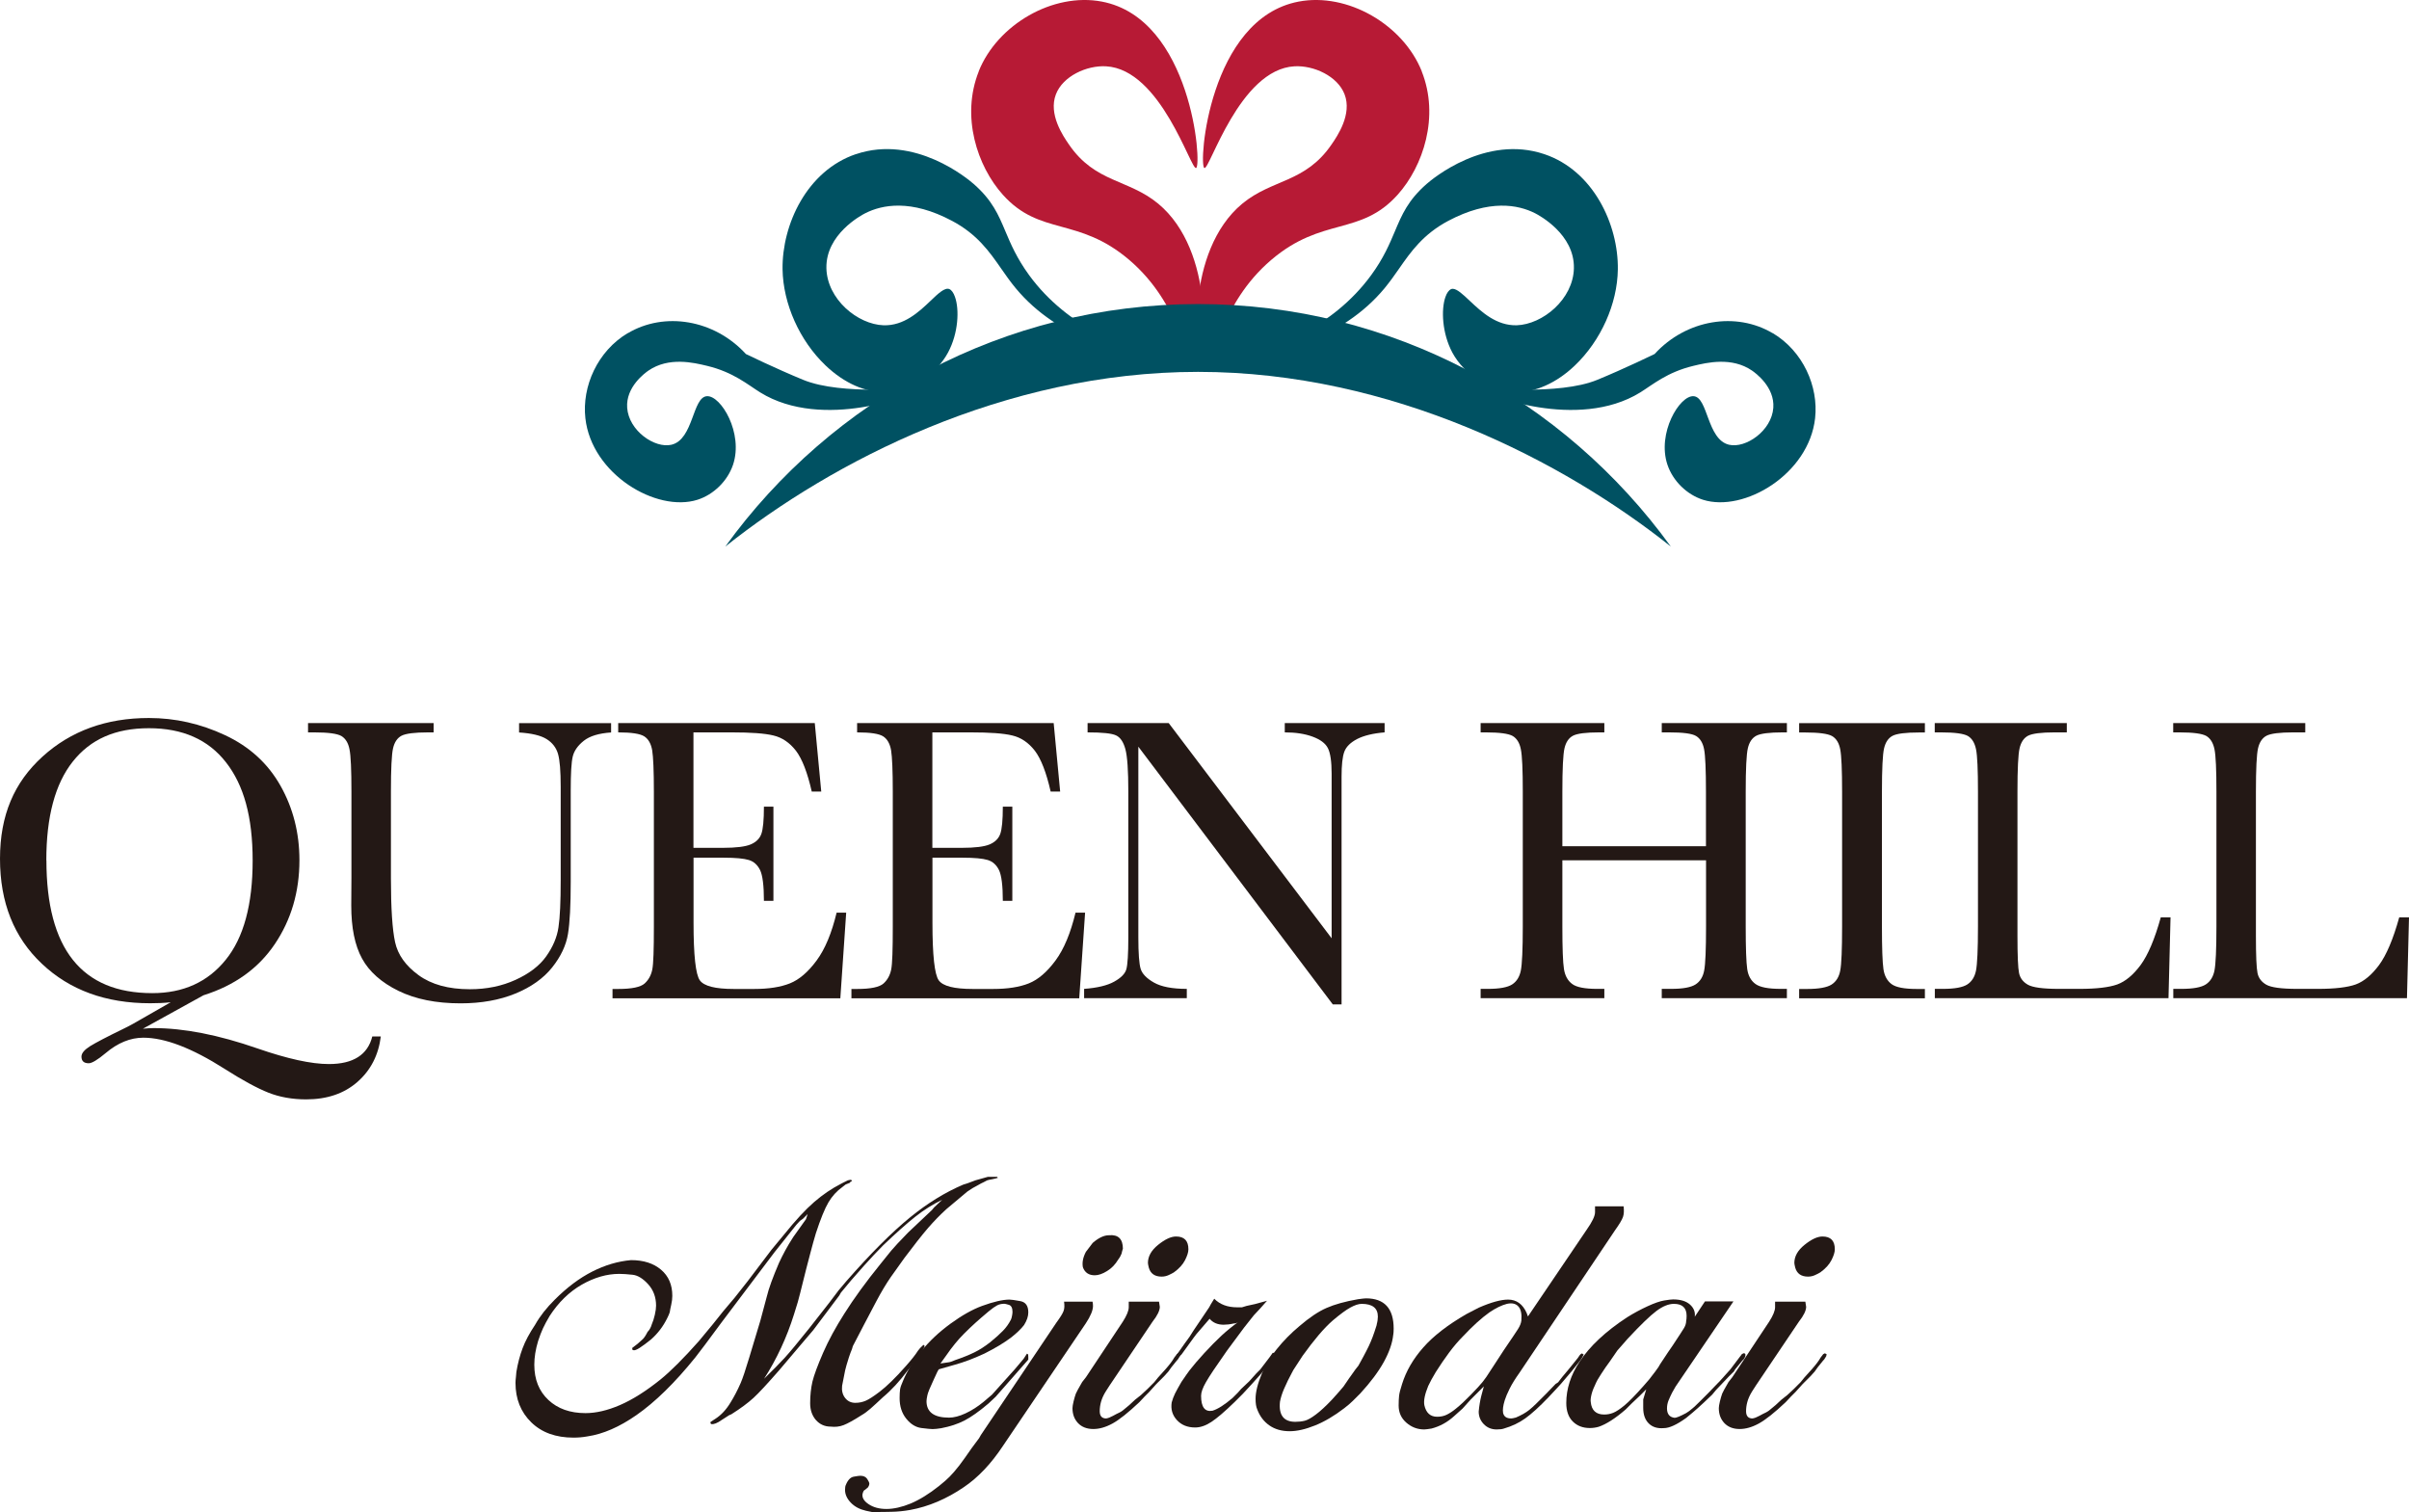
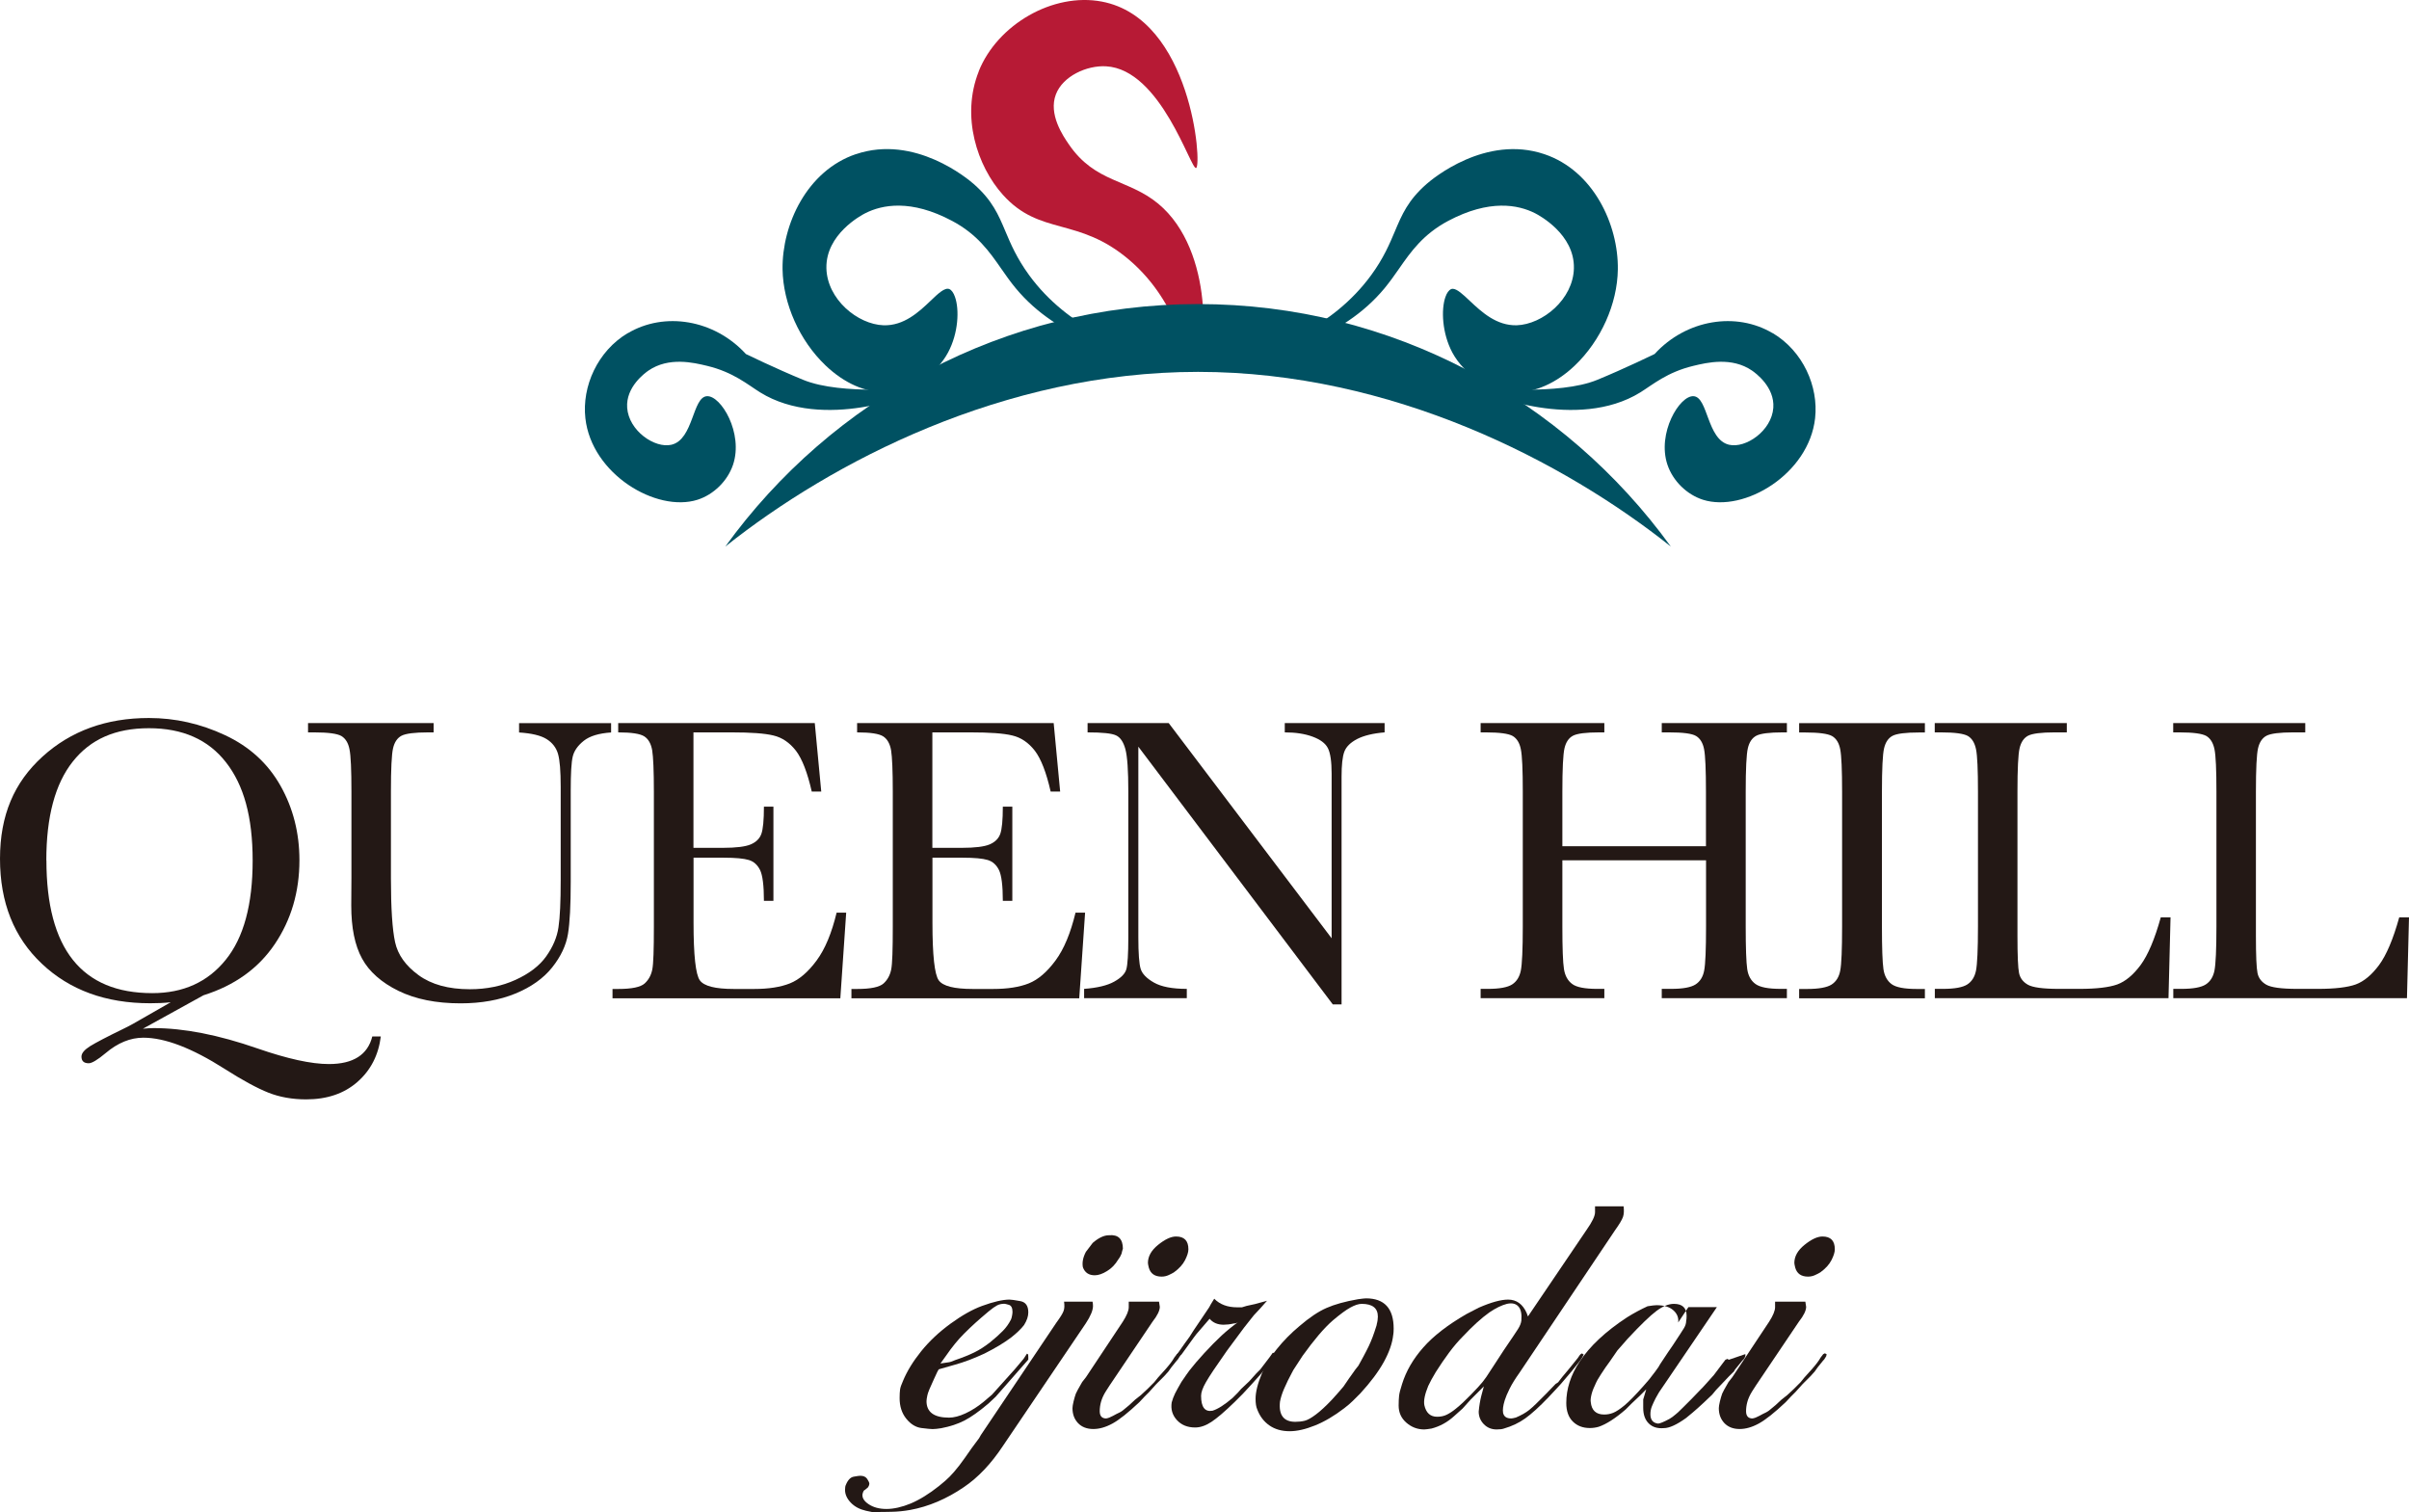
<svg xmlns="http://www.w3.org/2000/svg" id="_レイヤー_2" data-name="レイヤー 2" viewBox="0 0 271.45 170.37">
  <defs>
    <style>
      .cls-1 {
        fill: #005162;
      }

      .cls-2 {
        fill: #231815;
      }

      .cls-3 {
        fill: #b71a35;
      }
    </style>
  </defs>
  <g id="_レイヤー_1-2" data-name="レイヤー 1">
    <g>
      <g>
        <g>
          <path class="cls-3" d="M110.29,8.04c-2.03,5.09-.17,10.69,2.71,13.9,4.21,4.69,8.47,2.43,14.24,7.34,5.93,5.06,6.29,11.8,7.34,11.52,1.38-.37,2.37-12.51-4.07-17.85-3.37-2.79-7.1-2.34-10.06-6.67-.67-.97-2.33-3.41-1.47-5.65.79-2.06,3.48-3.28,5.65-3.16,6.2.34,9.56,11.72,10.15,11.46.68-.3-.49-16.82-10.62-18.75-5.5-1.05-11.77,2.58-13.88,7.86Z" />
          <path class="cls-1" d="M70.75,37.54c4.1-2.44,9.72-1.56,13.3,2.35,0,0,0,0,0,0,0,0,3.37,1.64,6.46,2.91,4.41,1.81,12.65.77,12.68,1.16.04.45-10.46,4.62-17.52.26-1.39-.86-3.03-2.29-6-3-1.5-.36-4.31-1.04-6.61.54-.37.26-2.56,1.83-2.39,4.19.19,2.6,3.12,4.6,4.99,4.16,2.5-.59,2.35-5.38,4-5.47,1.58-.09,4.13,4.17,2.94,7.72-.62,1.84-2.19,3.37-4.01,3.95-4.62,1.46-11.93-2.88-12.63-9.19-.4-3.59,1.37-7.56,4.78-9.59Z" />
          <path class="cls-1" d="M96.46,17.36c-5.53,1.86-8.35,7.94-8.28,12.98.06,3.89,1.92,8.05,4.85,10.84,2.11,2.01,4.51,3.06,6.77,2.99,2.79-.09,5.68-1.93,7.03-4.46,1.17-2.18,1.28-4.85.78-6.25-.16-.47-.39-.79-.64-.89-.5-.21-1.26.5-2.13,1.34-1.32,1.26-3,2.81-5.28,2.74-2.92-.1-6.36-2.93-6.44-6.43-.08-3.83,3.92-5.96,4.37-6.19,1.91-.97,5.15-1.61,9.78.85,2.85,1.51,4.22,3.48,5.55,5.39.51.73,1.03,1.48,1.63,2.2,4.84,5.84,12.38,7.52,16.65,7.92-4.02-1.04-10.74-3.38-15.13-9.38-1.4-1.92-2.08-3.53-2.68-4.95-.79-1.87-1.47-3.49-3.57-5.33-.66-.58-6.65-5.6-13.27-3.36h0Z" />
        </g>
        <g>
-           <path class="cls-3" d="M160.2,8.04c2.03,5.09.17,10.69-2.71,13.9-4.21,4.69-8.47,2.43-14.24,7.34-5.93,5.06-6.29,11.8-7.34,11.52-1.38-.37-2.37-12.51,4.07-17.85,3.37-2.79,7.1-2.34,10.06-6.67.67-.97,2.33-3.41,1.47-5.65-.79-2.06-3.48-3.28-5.65-3.16-6.2.34-9.56,11.72-10.15,11.46-.68-.3.49-16.82,10.62-18.75,5.5-1.05,11.77,2.58,13.88,7.86Z" />
          <path class="cls-1" d="M199.74,37.54c-4.1-2.44-9.72-1.56-13.3,2.35,0,0,0,0,0,0,0,0-3.37,1.64-6.46,2.91-4.41,1.81-12.65.77-12.68,1.16-.04.45,10.46,4.62,17.52.26,1.39-.86,3.03-2.29,6-3,1.5-.36,4.31-1.04,6.61.54.37.26,2.56,1.83,2.39,4.19-.19,2.6-3.12,4.6-4.99,4.16-2.5-.59-2.35-5.38-4-5.47-1.58-.09-4.13,4.17-2.94,7.72.62,1.84,2.19,3.37,4.01,3.95,4.62,1.46,11.93-2.88,12.63-9.19.4-3.59-1.37-7.56-4.78-9.59Z" />
          <path class="cls-1" d="M163.7,32.54c-.07,0-.13.01-.19.04-.25.11-.48.42-.64.89-.49,1.4-.38,4.07.78,6.25,1.36,2.53,4.25,4.37,7.03,4.46,2.25.07,4.67-.99,6.77-2.99,2.94-2.8,4.8-6.95,4.85-10.84.07-5.04-2.75-11.12-8.28-12.98h0c-6.62-2.23-12.61,2.78-13.27,3.36-2.1,1.84-2.78,3.46-3.57,5.33-.6,1.42-1.28,3.04-2.68,4.95-4.39,6-11.12,8.35-15.13,9.38,4.27-.4,11.81-2.07,16.65-7.92.6-.73,1.13-1.48,1.63-2.2,1.33-1.91,2.71-3.88,5.55-5.39,4.63-2.45,7.87-1.82,9.78-.85.45.23,4.45,2.36,4.37,6.19-.07,3.5-3.52,6.33-6.44,6.43-2.28.06-3.95-1.49-5.28-2.74-.77-.73-1.45-1.37-1.94-1.37Z" />
        </g>
      </g>
      <g>
-         <path class="cls-2" d="M112.41,132.71l-.14.05-.43.1c-.35.06-.56.11-.62.14-.29.16-.51.27-.67.34l-.43.24-.53.29-.58.38-2.35,1.97c-.74.67-1.42,1.38-2.06,2.11-.74.86-1.63,2-2.69,3.41-.67.93-1.18,1.65-1.54,2.16-.51.74-1.06,1.65-1.63,2.73l-1.39,2.64-1.25,2.4-.1.34c-.1.22-.21.53-.34.91-.22.7-.37,1.2-.43,1.49l-.34,1.73c-.06.54.05,1,.34,1.37.29.37.67.55,1.15.55.42,0,.81-.08,1.18-.24.37-.16.89-.5,1.56-1.01.42-.32.86-.71,1.34-1.18.48-.46,1.02-1.04,1.63-1.73.61-.69,1.06-1.25,1.34-1.7.16-.22.34-.42.53-.58.03-.03.06-.06.1-.1l.14.14c-.1.26-.22.51-.38.77l-1.39,1.82-.1.1c-.96,1.28-1.9,2.3-2.83,3.07-.61.58-1.09,1.01-1.44,1.32-.35.3-.67.54-.96.7-.9.58-1.58.95-2.04,1.13-.46.18-.95.23-1.46.17-.67,0-1.22-.25-1.66-.74-.43-.5-.65-1.13-.65-1.89,0-.9.09-1.71.26-2.45.18-.73.58-1.81,1.2-3.24.62-1.42,1.42-2.88,2.38-4.39,1.09-1.73,2.45-3.6,4.08-5.61.48-.61.88-1.1,1.2-1.49s.96-1.07,1.92-2.06l2.69-2.54.24-.29.91-.86c-1.05.51-2.06,1.14-3.02,1.9s-2.17,1.83-3.64,3.24c-.64.64-1.36,1.41-2.16,2.3-1.09,1.22-1.95,2.22-2.59,3.02l-.19.33-2.94,3.91-1.33,1.56-2.51,2.96c-1.31,1.5-2.27,2.54-2.88,3.1-.61.56-1.44,1.18-2.5,1.85l-.24.1-1.2.77c-.22.13-.43.21-.62.24h-.19c-.06-.03-.1-.08-.1-.14v-.1l.58-.38c.64-.42,1.2-1.02,1.68-1.82.38-.61.77-1.34,1.15-2.21.22-.51.54-1.46.96-2.86.42-1.39.83-2.78,1.25-4.15l.72-2.69c.22-.93.69-2.21,1.39-3.84.22-.48.46-.94.7-1.39.24-.45.54-.94.89-1.49l1.44-2.02.19-.58-.53.53-.34.24c-.26.26-.54.59-.86,1.01-.54.67-1.22,1.52-2.02,2.54l-2.68,3.55-3.22,4.27-1.92,2.59-1.1,1.44c-2.3,2.85-4.51,5.01-6.62,6.48-1.92,1.34-3.76,2.14-5.52,2.4-.54.1-1.07.14-1.58.14-1.98,0-3.57-.57-4.75-1.72-1.18-1.15-1.78-2.63-1.78-4.45,0-.19.02-.42.05-.67.03-.25.05-.45.05-.57.16-.96.39-1.84.7-2.66.3-.81.78-1.7,1.42-2.66.54-.96,1.28-1.9,2.21-2.82,1.37-1.37,2.78-2.43,4.22-3.16,1.44-.73,2.89-1.16,4.37-1.29,1.41,0,2.53.36,3.38,1.08.85.72,1.27,1.7,1.27,2.94,0,.32-.04.65-.12,1s-.14.64-.17.86c-.06.19-.16.41-.29.67-.45.92-1.06,1.72-1.82,2.39-.51.41-.94.73-1.3.96-.35.22-.59.3-.72.24-.07,0-.1-.08-.1-.24l.62-.48c.32-.28.51-.46.58-.52.16-.16.34-.43.53-.81.22-.22.38-.51.48-.86.13-.29.24-.64.34-1.07.1-.43.14-.77.14-1.03,0-.95-.3-1.76-.89-2.41s-1.18-1.01-1.76-1.07-1.08-.1-1.49-.1c-1.41,0-2.82.41-4.24,1.22-1.41.81-2.62,1.99-3.61,3.52-.32.54-.57,1-.75,1.39-.18.38-.36.86-.55,1.43-.29.96-.43,1.85-.43,2.68,0,1.66.53,2.98,1.59,3.97s2.45,1.48,4.18,1.48c1.18,0,2.48-.3,3.89-.91,1.41-.61,2.93-1.57,4.56-2.88,1.15-.93,2.59-2.37,4.32-4.32l1.59-1.92,1.15-1.44,1.3-1.54,1.46-1.85,1.53-2.02,1.16-1.53,1.39-1.68c1.31-1.63,2.45-2.86,3.41-3.69.96-.83,1.97-1.52,3.03-2.06l.19-.1.58-.29.24-.05h.14l.1.14-.16.05-.1.14-.47.19-.37.29c-.63.45-1.15,1.02-1.57,1.73-.41.7-.89,1.87-1.42,3.5-.19.64-.4,1.38-.62,2.23-.22.85-.38,1.45-.47,1.8l-.66,2.64-.28,1.06-.43,1.39c-.82,2.62-1.95,5.04-3.37,7.25,1.04-1.01,1.82-1.81,2.36-2.4.54-.59,1.43-1.67,2.7-3.25l2.28-2.91,1.05-1.39.86-1.02c2.71-3.1,5.11-5.51,7.21-7.22,1.94-1.58,3.93-2.81,5.97-3.68l.48-.15.91-.34,1.39-.39h1.05l.1.14Z" />
        <path class="cls-2" d="M115.87,152.81v.38l-3.67,4.18-.82.77c-1.06.9-1.96,1.53-2.71,1.92-.74.38-1.61.67-2.61.86-.39.06-.71.1-.97.1-.19,0-.61-.04-1.26-.12-.64-.08-1.21-.43-1.71-1.05-.5-.62-.75-1.39-.75-2.32,0-.41.02-.73.05-.96s.14-.56.34-1c.45-1.08,1.13-2.19,2.04-3.32.91-1.13,2.02-2.17,3.31-3.11s2.47-1.6,3.53-1.99c1.31-.48,2.35-.72,3.12-.72.19,0,.59.06,1.2.17.61.11.91.53.91,1.27,0,.45-.16.92-.48,1.43-.35.45-.83.91-1.44,1.39-.8.61-1.81,1.21-3.02,1.82-.54.25-1.11.49-1.7.72-.59.22-1.13.4-1.61.53l-1.82.52c-.06.03-.26.42-.58,1.15-.42.89-.66,1.48-.72,1.77-.06.29-.1.51-.1.67,0,1.24.85,1.86,2.54,1.86.54,0,1.16-.16,1.85-.48.69-.32,1.37-.75,2.04-1.3l.96-.82.43-.48,2.11-2.35,1.01-1.2.38-.58.14.1v.19ZM113.9,148.72c.06-.13.11-.29.14-.48.03-.16.05-.3.05-.43,0-.44-.14-.71-.41-.79-.27-.08-.44-.12-.5-.12-.32,0-.6.06-.84.19s-.55.35-.94.67c-.61.51-1.1.94-1.49,1.29s-.82.76-1.3,1.24c-.67.67-1.34,1.49-2.02,2.48l-.62.86.67-.1c.26-.03.43-.06.53-.1.16-.06.32-.13.48-.19.83-.28,1.54-.57,2.14-.86.59-.29,1.18-.67,1.78-1.14.59-.48,1.07-.91,1.44-1.29.37-.38.66-.79.89-1.24Z" />
        <path class="cls-2" d="M123.11,146.67c.03.13.05.29.05.48,0,.48-.27,1.14-.82,1.97l-9.31,13.77c-1.34,2.03-2.82,3.59-4.42,4.67-1.95,1.33-3.97,2.19-6.05,2.57-.73.13-1.45.2-2.13.21-.69.02-1.24.02-1.66.02h-.53l-.67-.14c-.7-.16-1.27-.46-1.7-.91s-.65-.93-.65-1.44c0-.26.03-.45.1-.58.22-.54.52-.85.89-.91.37-.07.62-.1.74-.1.35,0,.61.12.77.36.16.24.24.42.24.55,0,.1-.05.22-.14.38l-.34.29c-.13.03-.22.19-.29.48-.06.42.17.8.7,1.15s1.19.53,2,.53,1.75-.21,2.74-.62c.99-.42,2.05-1.07,3.17-1.96.48-.38.88-.73,1.2-1.05.32-.32.69-.75,1.11-1.29l.63-.86.77-1.1.82-1.1.19-.34,8.52-12.68c.45-.61.72-1.05.81-1.32.1-.27.11-.62.05-1.04h3.21ZM126.52,140.72c-.06.19-.11.37-.14.53-.07.19-.19.42-.38.67-.32.54-.74.98-1.25,1.29-.51.32-.98.48-1.39.48-.67,0-1.12-.3-1.34-.91-.1-.54.02-1.12.34-1.73l.77-1.01c.67-.58,1.28-.86,1.82-.86,1.06-.1,1.58.42,1.58,1.53Z" />
        <path class="cls-2" d="M133,152.57l-.05.24-.24.38-.1.1-.62.77-.34.48-.48.53-.86.86-.82.91-.53.53-.58.62c-1.25,1.18-2.26,1.98-3.02,2.4-.77.42-1.49.62-2.16.62-.74,0-1.31-.23-1.73-.67-.42-.45-.62-1.01-.62-1.68,0-.16.04-.41.12-.75.08-.34.17-.63.26-.89.06-.16.3-.59.71-1.3l.43-.55,4.15-6.25c.45-.7.67-1.25.67-1.63v-.63h3.41c.06.32.09.51.09.58,0,.42-.27.98-.82,1.68l-4.85,7.2-.43.67c-.26.42-.43.81-.53,1.18-.1.37-.14.71-.14,1.03,0,.54.24.82.72.82.22-.03.48-.13.77-.29.29-.16.54-.29.74-.38.21-.1.47-.29.79-.58.1-.06.42-.35.96-.86l.67-.53.72-.67.77-.77.43-.53.82-.91c.48-.54.82-.99,1.01-1.34l.29-.38.19-.1.19.1ZM133.91,140.77c0,.32-.13.73-.38,1.22s-.67.95-1.25,1.37c-.16.1-.36.2-.6.31-.24.11-.5.17-.79.17-.77,0-1.25-.34-1.44-1.01-.06-.26-.1-.43-.1-.53,0-.74.38-1.42,1.15-2.04.77-.62,1.44-.94,2.02-.94.93,0,1.39.48,1.39,1.44Z" />
        <path class="cls-2" d="M143.65,152.76l-.29.43-.67.82-.43.58-.29.34-.86.96-1.06,1.15-.34.34-.58.58c-1.12,1.09-2,1.84-2.64,2.26s-1.25.62-1.82.62c-.86,0-1.55-.28-2.06-.84-.51-.56-.7-1.22-.58-1.99.1-.35.22-.69.38-1.01.16-.32.4-.75.72-1.3.48-.7.78-1.14.91-1.3.42-.54.97-1.19,1.66-1.94s1.34-1.41,1.94-1.97c.61-.56,1.25-1.08,1.92-1.56-.16.13-.34.19-.53.19-.45.1-.83.14-1.15.14-.67,0-1.2-.22-1.58-.67l-1.49,1.73-.29.38-1.39,1.92c-.13.13-.24.22-.34.29-.03,0-.06.02-.1.05l-.14-.15.05-.2.19-.24.72-1.02.53-.73.43-.68,1.78-2.64.19-.35.38-.62c.64.65,1.5.97,2.59.97h.53l.53-.16.96-.21,1.34-.37-.77.87-.72.77-1.1,1.39-1.92,2.59c-1.22,1.73-2.01,2.91-2.37,3.55-.37.64-.55,1.15-.55,1.54,0,1.28.43,1.84,1.29,1.68.61-.19,1.36-.67,2.26-1.44l.58-.58.38-.43.91-.86.82-.91.43-.43,1.06-1.39.34-.48h.24c.03.16.03.27,0,.34Z" />
        <path class="cls-2" d="M156.99,150.41c-.1.93-.45,1.94-1.06,3.05-.61,1.1-1.49,2.28-2.64,3.53-.29.29-.57.57-.84.84-.27.27-.6.55-.98.84-1.12.86-2.22,1.51-3.29,1.94-1.07.43-2.02.65-2.86.65-.9,0-1.66-.22-2.28-.65s-1.08-1.03-1.37-1.8c-.13-.29-.19-.69-.19-1.2,0-.77.24-1.73.72-2.88.35-.86.91-1.77,1.66-2.71.75-.94,1.61-1.81,2.57-2.61,1.12-.96,2.13-1.64,3.05-2.04.91-.4,2.09-.73,3.53-.98.45-.06.75-.1.91-.1,2.08,0,3.12,1.14,3.12,3.41,0,.32-.02.56-.05.72ZM155.12,149.26c.1-.35.14-.66.14-.91,0-.96-.61-1.44-1.82-1.44-.35,0-.78.14-1.27.41-.5.27-1.16.76-1.99,1.46-.48.42-1.01.96-1.58,1.63s-1.18,1.46-1.82,2.35l-1.06,1.63c-.45.83-.79,1.53-1.03,2.09-.24.56-.39,1.05-.46,1.46-.16,1.5.42,2.26,1.73,2.26.38,0,.73-.04,1.06-.12.32-.08.73-.31,1.25-.7.51-.38,1.12-.94,1.82-1.68l.77-.86.53-.62.62-.91.72-1.01.34-.43c.16-.29.35-.64.58-1.06.22-.42.42-.79.58-1.13.16-.34.3-.67.43-1.01.13-.34.29-.81.48-1.42Z" />
        <path class="cls-2" d="M182.95,135.92c.06.48.04.88-.07,1.2s-.41.82-.89,1.49l-10.75,16.03c-.48.67-.86,1.28-1.13,1.82s-.45.98-.55,1.3c-.1.32-.16.59-.19.82-.03.22-.03.43,0,.62.1.42.4.62.91.62.1,0,.27-.03.53-.1.61-.26,1.11-.54,1.51-.86.4-.32,1.03-.93,1.9-1.82l1.06-1.1.29-.19.48-.62.72-.86,1.01-1.25c.16-.26.29-.42.38-.48.03,0,.06-.02.1-.05l.19.14-.1.19-.1.19-.19.29-1.01,1.26-.58.68-.58.68-.53.58-.86.92c-1.05,1.1-1.94,1.9-2.64,2.4-.7.5-1.5.88-2.4,1.14-.19.07-.46.1-.82.1-.58,0-1.06-.2-1.44-.59s-.58-.87-.58-1.42c.06-.65.16-1.24.29-1.76l.29-1.08-1.49,1.49-.91,1.01-.96.86c-.74.67-1.58,1.14-2.54,1.39-.38.06-.66.1-.82.1-.77,0-1.44-.26-2.02-.77-.58-.51-.86-1.15-.86-1.92,0-.45.02-.82.05-1.1.03-.29.14-.73.34-1.34.45-1.44,1.24-2.81,2.38-4.1,1.14-1.3,2.76-2.55,4.87-3.77l1.39-.72c1.4-.61,2.5-.91,3.3-.91.95,0,1.66.51,2.1,1.52l.14.38,6.59-9.73c.65-.92.97-1.59.97-2.01v-.67h3.21ZM171.43,148.78c.06-.74-.05-1.26-.34-1.58-.29-.32-.72-.42-1.29-.29-.61.16-1.26.48-1.97.96-.9.64-1.89,1.54-2.97,2.69-.54.54-1.07,1.16-1.58,1.85-.51.69-1.01,1.42-1.49,2.18-.35.58-.64,1.1-.86,1.58-.38.93-.53,1.65-.43,2.16.19.86.67,1.3,1.44,1.3.42,0,.78-.08,1.1-.24s.66-.38,1.01-.67c.48-.38,1.04-.9,1.68-1.56.64-.66,1.09-1.14,1.34-1.46.13-.16.27-.35.43-.58l1.97-3.02c.83-1.22,1.36-2,1.58-2.35.22-.35.35-.67.38-.96Z" />
-         <path class="cls-2" d="M196.67,152.57v.24l-.14.29-.19.19-.82,1-.14.24-.58.57-.72.76-.72.76-.43.52-.96.91c-.48.45-.89.81-1.23,1.1-.34.29-.59.49-.75.62-1.06.76-1.89,1.14-2.51,1.14-.71.06-1.27-.11-1.69-.52-.42-.41-.63-1-.63-1.76v-.95l.34-1.14-.71.71-.9.85-.71.71c-1.17,1.01-2.18,1.66-3.04,1.95-.35.1-.68.14-1,.14-.79,0-1.43-.25-1.92-.74-.49-.49-.73-1.19-.73-2.08,0-1.59.5-3.14,1.49-4.64,1.15-1.75,2.94-3.43,5.37-5.02.77-.48,1.54-.89,2.3-1.24s1.39-.57,1.87-.65c.48-.08.82-.12,1.01-.12.83,0,1.46.19,1.89.57.43.38.62.84.55,1.38l1.15-1.73h3.21l-6.53,9.61-.38.67c-.16.32-.3.62-.41.89-.11.27-.17.57-.17.89,0,.64.29.99.86,1.06.19,0,.62-.17,1.29-.53.22-.13.46-.3.72-.53.06-.03.34-.29.82-.77l.96-.96,1.06-1.1.19-.19.48-.53.77-.86,1.01-1.34.29-.38.24-.1.14.1ZM190,148.84c.03-.13.05-.32.05-.58,0-.9-.48-1.35-1.43-1.35-.6,0-1.26.27-1.97.8-.71.53-1.8,1.58-3.26,3.15l-.76.87-.38.43-.86,1.25c-.32.42-.64.89-.98,1.42s-.52.84-.55.94c-.25.51-.43.96-.52,1.32-.09.37-.13.67-.09.89.09.93.6,1.4,1.51,1.4.35,0,.68-.06,1.01-.19.33-.13.76-.41,1.28-.84.52-.43,1.22-1.15,2.1-2.14l.67-.77c.35-.45.58-.74.67-.87.32-.42.51-.71.58-.87l.86-1.3.53-.77c.7-1.06,1.14-1.73,1.3-2,.16-.27.24-.54.24-.79Z" />
+         <path class="cls-2" d="M196.67,152.57v.24l-.14.29-.19.19-.82,1-.14.24-.58.57-.72.76-.72.76-.43.52-.96.91c-.48.45-.89.81-1.23,1.1-.34.29-.59.49-.75.62-1.06.76-1.89,1.14-2.51,1.14-.71.06-1.27-.11-1.69-.52-.42-.41-.63-1-.63-1.76v-.95l.34-1.14-.71.71-.9.85-.71.71c-1.17,1.01-2.18,1.66-3.04,1.95-.35.1-.68.14-1,.14-.79,0-1.43-.25-1.92-.74-.49-.49-.73-1.19-.73-2.08,0-1.59.5-3.14,1.49-4.64,1.15-1.75,2.94-3.43,5.37-5.02.77-.48,1.54-.89,2.3-1.24c.48-.08.82-.12,1.01-.12.83,0,1.46.19,1.89.57.43.38.62.84.55,1.38l1.15-1.73h3.21l-6.53,9.61-.38.67c-.16.32-.3.62-.41.89-.11.27-.17.57-.17.89,0,.64.29.99.86,1.06.19,0,.62-.17,1.29-.53.22-.13.46-.3.72-.53.06-.03.34-.29.82-.77l.96-.96,1.06-1.1.19-.19.48-.53.77-.86,1.01-1.34.29-.38.24-.1.14.1ZM190,148.84c.03-.13.05-.32.05-.58,0-.9-.48-1.35-1.43-1.35-.6,0-1.26.27-1.97.8-.71.53-1.8,1.58-3.26,3.15l-.76.87-.38.43-.86,1.25c-.32.42-.64.89-.98,1.42s-.52.84-.55.94c-.25.51-.43.96-.52,1.32-.09.37-.13.67-.09.89.09.93.6,1.4,1.51,1.4.35,0,.68-.06,1.01-.19.33-.13.76-.41,1.28-.84.52-.43,1.22-1.15,2.1-2.14l.67-.77c.35-.45.58-.74.67-.87.32-.42.51-.71.58-.87l.86-1.3.53-.77c.7-1.06,1.14-1.73,1.3-2,.16-.27.24-.54.24-.79Z" />
        <path class="cls-2" d="M205.83,152.57l-.05.24-.24.38-.1.1-.62.77-.34.48-.48.53-.86.86-.82.91-.53.53-.58.62c-1.25,1.18-2.26,1.98-3.02,2.4-.77.42-1.49.62-2.16.62-.74,0-1.31-.23-1.73-.67-.42-.45-.62-1.01-.62-1.68,0-.16.04-.41.12-.75.08-.34.17-.63.26-.89.06-.16.3-.59.71-1.3l.43-.55,4.15-6.25c.45-.7.67-1.25.67-1.63v-.63h3.41c.06.32.09.51.09.58,0,.42-.27.98-.82,1.68l-4.85,7.2-.43.67c-.26.42-.43.81-.53,1.18-.1.37-.14.71-.14,1.03,0,.54.24.82.72.82.22-.03.48-.13.77-.29.29-.16.54-.29.74-.38.21-.1.47-.29.79-.58.1-.06.42-.35.96-.86l.67-.53.72-.67.77-.77.43-.53.82-.91c.48-.54.82-.99,1.01-1.34l.29-.38.19-.1.19.1ZM206.75,140.77c0,.32-.13.73-.38,1.22s-.67.95-1.25,1.37c-.16.1-.36.2-.6.31-.24.11-.5.17-.79.17-.77,0-1.25-.34-1.44-1.01-.06-.26-.1-.43-.1-.53,0-.74.38-1.42,1.15-2.04.77-.62,1.44-.94,2.02-.94.93,0,1.39.48,1.39,1.44Z" />
      </g>
      <path class="cls-1" d="M188.27,61.58c-11.97-9.53-31.37-19.68-53.27-19.68s-41.29,10.15-53.27,19.68c11.97-16.56,31.37-27.32,53.27-27.32s41.29,10.77,53.27,27.32Z" />
      <g>
        <path class="cls-2" d="M19.22,112.93c-.72.08-1.49.11-2.31.11-4.98,0-9.05-1.48-12.19-4.45-3.15-2.96-4.72-6.91-4.72-11.83s1.6-8.61,4.79-11.51c3.19-2.9,7.19-4.35,11.99-4.35,2.96,0,5.81.64,8.57,1.93,2.76,1.29,4.84,3.19,6.26,5.71,1.42,2.52,2.13,5.32,2.13,8.38,0,3.57-.93,6.72-2.78,9.46s-4.53,4.66-8.03,5.76l-6.83,3.77c.47-.05.88-.07,1.23-.07,3.38,0,7.28.76,11.68,2.29,3.38,1.17,6.06,1.76,8.05,1.76,2.74,0,4.37-1.04,4.89-3.11h.96c-.26,2.1-1.14,3.81-2.63,5.12-1.49,1.31-3.42,1.97-5.78,1.97-1.55,0-2.97-.25-4.24-.75-1.27-.5-2.93-1.4-4.97-2.7-3.66-2.33-6.71-3.5-9.14-3.5-1.46,0-2.88.58-4.25,1.74-.91.76-1.55,1.14-1.9,1.14-.55,0-.82-.25-.82-.75,0-.38.33-.77.98-1.18.65-.4,1.89-1.05,3.7-1.93.38-.18.76-.38,1.14-.59l4.23-2.42ZM5.23,96.93c0,4.98.99,8.72,2.98,11.22s4.97,3.75,8.95,3.75c3.49,0,6.25-1.25,8.27-3.75,2.03-2.5,3.04-6.23,3.04-11.18s-1-8.51-3-11.07c-2-2.57-4.89-3.85-8.69-3.85s-6.59,1.25-8.58,3.76c-1.99,2.51-2.98,6.21-2.98,11.12Z" />
        <path class="cls-2" d="M58.51,81.48h10.35v1.05c-1.37.09-2.4.4-3.07.93s-1.09,1.12-1.25,1.77-.23,1.93-.23,3.82v10.31c0,2.64-.1,4.59-.31,5.87-.21,1.28-.8,2.54-1.78,3.77-.98,1.23-2.37,2.22-4.15,2.95-1.78.73-3.84,1.1-6.17,1.1-2.76,0-5.09-.47-7.01-1.41-1.91-.94-3.28-2.15-4.09-3.63-.82-1.49-1.22-3.48-1.22-5.98l.02-3.18v-9.65c0-2.47-.07-4.06-.22-4.78-.14-.72-.45-1.21-.91-1.49-.47-.27-1.48-.41-3.05-.41h-.71v-1.05h14.15v1.05h-.62c-1.52,0-2.52.13-3,.38-.47.25-.79.72-.95,1.41-.16.69-.24,2.32-.24,4.89v9.76c0,3.38.16,5.78.47,7.2.31,1.42,1.19,2.65,2.64,3.71,1.45,1.06,3.38,1.59,5.78,1.59,1.89,0,3.61-.35,5.16-1.06,1.55-.71,2.7-1.59,3.45-2.65.75-1.06,1.22-2.15,1.38-3.27.17-1.12.25-2.88.25-5.29v-10.56c0-1.75-.1-2.98-.3-3.68s-.63-1.26-1.28-1.67-1.69-.66-3.11-.75v-1.05Z" />
        <path class="cls-2" d="M94.25,102.83h1.1l-.66,9.65h-25.67v-1.05h.64c1.54,0,2.53-.21,2.98-.62.45-.41.73-.93.86-1.57s.18-2.24.18-4.84v-15.2c0-2.36-.07-3.92-.19-4.66-.13-.75-.43-1.27-.89-1.57-.47-.3-1.44-.45-2.94-.45v-1.05h22.15l.73,7.72h-1.07c-.49-2.16-1.09-3.7-1.79-4.61-.71-.91-1.55-1.48-2.53-1.71-.98-.24-2.54-.35-4.71-.35h-4.3v13.01h3.29c1.51,0,2.56-.13,3.17-.39.6-.26,1-.65,1.19-1.18.19-.53.29-1.55.29-3.07h1.07v10.61h-1.07c0-1.72-.15-2.88-.43-3.46-.29-.59-.71-.97-1.27-1.14-.56-.17-1.5-.26-2.82-.26h-3.41v7.34c0,3.67.24,5.83.71,6.48.47.65,1.74.97,3.82.97h2.31c1.63,0,2.97-.21,4.02-.63,1.05-.42,2.05-1.28,3.01-2.58s1.7-3.1,2.25-5.38Z" />
        <path class="cls-2" d="M121.17,102.83h1.1l-.66,9.65h-25.67v-1.05h.64c1.54,0,2.53-.21,2.98-.62.45-.41.73-.93.86-1.57s.18-2.24.18-4.84v-15.2c0-2.36-.07-3.92-.19-4.66-.13-.75-.43-1.27-.89-1.57-.47-.3-1.44-.45-2.94-.45v-1.05h22.15l.73,7.72h-1.07c-.49-2.16-1.09-3.7-1.79-4.61-.71-.91-1.55-1.48-2.53-1.71-.98-.24-2.54-.35-4.71-.35h-4.3v13.01h3.29c1.51,0,2.56-.13,3.17-.39.6-.26,1-.65,1.19-1.18.19-.53.29-1.55.29-3.07h1.07v10.61h-1.07c0-1.72-.15-2.88-.43-3.46-.29-.59-.71-.97-1.27-1.14-.56-.17-1.5-.26-2.82-.26h-3.41v7.34c0,3.67.24,5.83.71,6.48.47.65,1.74.97,3.82.97h2.31c1.63,0,2.97-.21,4.02-.63,1.05-.42,2.05-1.28,3.01-2.58s1.7-3.1,2.25-5.38Z" />
        <path class="cls-2" d="M150.19,113.18l-21.92-29.05v21.51c0,1.78.09,2.96.26,3.52.17.56.67,1.08,1.5,1.55.82.47,2.06.71,3.7.71v1.05h-11.57v-1.05c1.48-.11,2.61-.38,3.38-.81.78-.43,1.24-.9,1.38-1.41.14-.5.22-1.69.22-3.57v-16.44c0-2.38-.11-3.97-.33-4.78-.22-.81-.57-1.33-1.05-1.55-.48-.23-1.55-.34-3.21-.34v-1.05h9.14l18.36,24.25v-18.54c0-1.37-.14-2.33-.42-2.88-.28-.55-.86-.98-1.73-1.3-.87-.32-1.91-.48-3.13-.48v-1.05h11.25v1.05c-1.31.11-2.34.36-3.1.75-.76.4-1.23.87-1.44,1.43-.21.56-.31,1.5-.31,2.82v25.65h-.98Z" />
        <path class="cls-2" d="M192.23,96.93h-16.18v7.47c0,2.44.06,4.04.18,4.79s.43,1.31.93,1.68c.49.37,1.44.55,2.82.55h.8v1.05h-13.94v-1.05h.8c1.33,0,2.24-.17,2.75-.5s.84-.86.98-1.57c.14-.71.22-2.36.22-4.95v-15.2c0-2.47-.07-4.06-.22-4.78-.14-.72-.45-1.21-.91-1.49-.47-.27-1.48-.41-3.05-.41h-.57v-1.05h13.94v1.05h-.57c-1.51,0-2.5.13-2.97.38-.47.25-.79.72-.95,1.41-.16.69-.24,2.32-.24,4.89v6.15h16.18v-6.15c0-2.47-.07-4.06-.21-4.78-.14-.72-.44-1.21-.9-1.49s-1.48-.41-3.05-.41h-.82v-1.05h14.1v1.05h-.46c-1.52,0-2.52.13-2.99.38-.47.25-.79.72-.95,1.41-.16.69-.24,2.32-.24,4.89v15.2c0,2.44.06,4.04.17,4.79.11.75.42,1.31.93,1.68s1.45.55,2.83.55h.71v1.05h-14.1v-1.05h1.08c1.31,0,2.22-.17,2.73-.5s.84-.86.97-1.57c.14-.71.21-2.36.21-4.95v-7.47Z" />
        <path class="cls-2" d="M202.73,82.53v-1.05h14.17v1.05h-.66c-1.52,0-2.52.13-2.99.38-.47.25-.79.72-.95,1.41-.16.69-.24,2.32-.24,4.89v15.2c0,2.44.06,4.04.17,4.79.11.75.42,1.31.91,1.68.5.37,1.44.55,2.85.55h.91v1.05h-14.17v-1.05h.91c1.32,0,2.24-.17,2.75-.5s.84-.86.97-1.57c.14-.71.21-2.36.21-4.95v-15.2c0-2.47-.07-4.06-.21-4.78-.14-.72-.44-1.21-.91-1.49-.47-.27-1.49-.41-3.06-.41h-.66Z" />
        <path class="cls-2" d="M244.58,103.35l-.23,9.12h-26.33v-1.05h.91c1.33,0,2.24-.17,2.75-.5s.84-.86.98-1.57c.14-.71.22-2.36.22-4.95v-15.2c0-2.47-.07-4.06-.22-4.78-.15-.72-.45-1.21-.91-1.49-.47-.27-1.48-.41-3.05-.41h-.69v-1.05h14.88v1.05h-1.37c-1.52,0-2.52.13-3,.38-.47.25-.79.72-.95,1.41-.16.69-.24,2.32-.24,4.89v16.23c0,2.24.06,3.64.18,4.21s.45,1,.99,1.31c.54.31,1.7.47,3.49.47h2.35c1.9,0,3.32-.17,4.24-.5.92-.34,1.8-1.07,2.63-2.19.83-1.13,1.59-2.92,2.27-5.37h1.07Z" />
        <path class="cls-2" d="M271.45,103.35l-.23,9.12h-26.33v-1.05h.91c1.33,0,2.24-.17,2.75-.5s.84-.86.98-1.57c.14-.71.22-2.36.22-4.95v-15.2c0-2.47-.07-4.06-.22-4.78-.15-.72-.45-1.21-.91-1.49-.47-.27-1.48-.41-3.05-.41h-.69v-1.05h14.88v1.05h-1.37c-1.52,0-2.52.13-3,.38-.47.25-.79.72-.95,1.41-.16.69-.24,2.32-.24,4.89v16.23c0,2.24.06,3.64.18,4.21s.45,1,.99,1.31c.54.31,1.7.47,3.49.47h2.35c1.9,0,3.32-.17,4.24-.5.92-.34,1.8-1.07,2.63-2.19.83-1.13,1.59-2.92,2.27-5.37h1.07Z" />
      </g>
    </g>
  </g>
</svg>